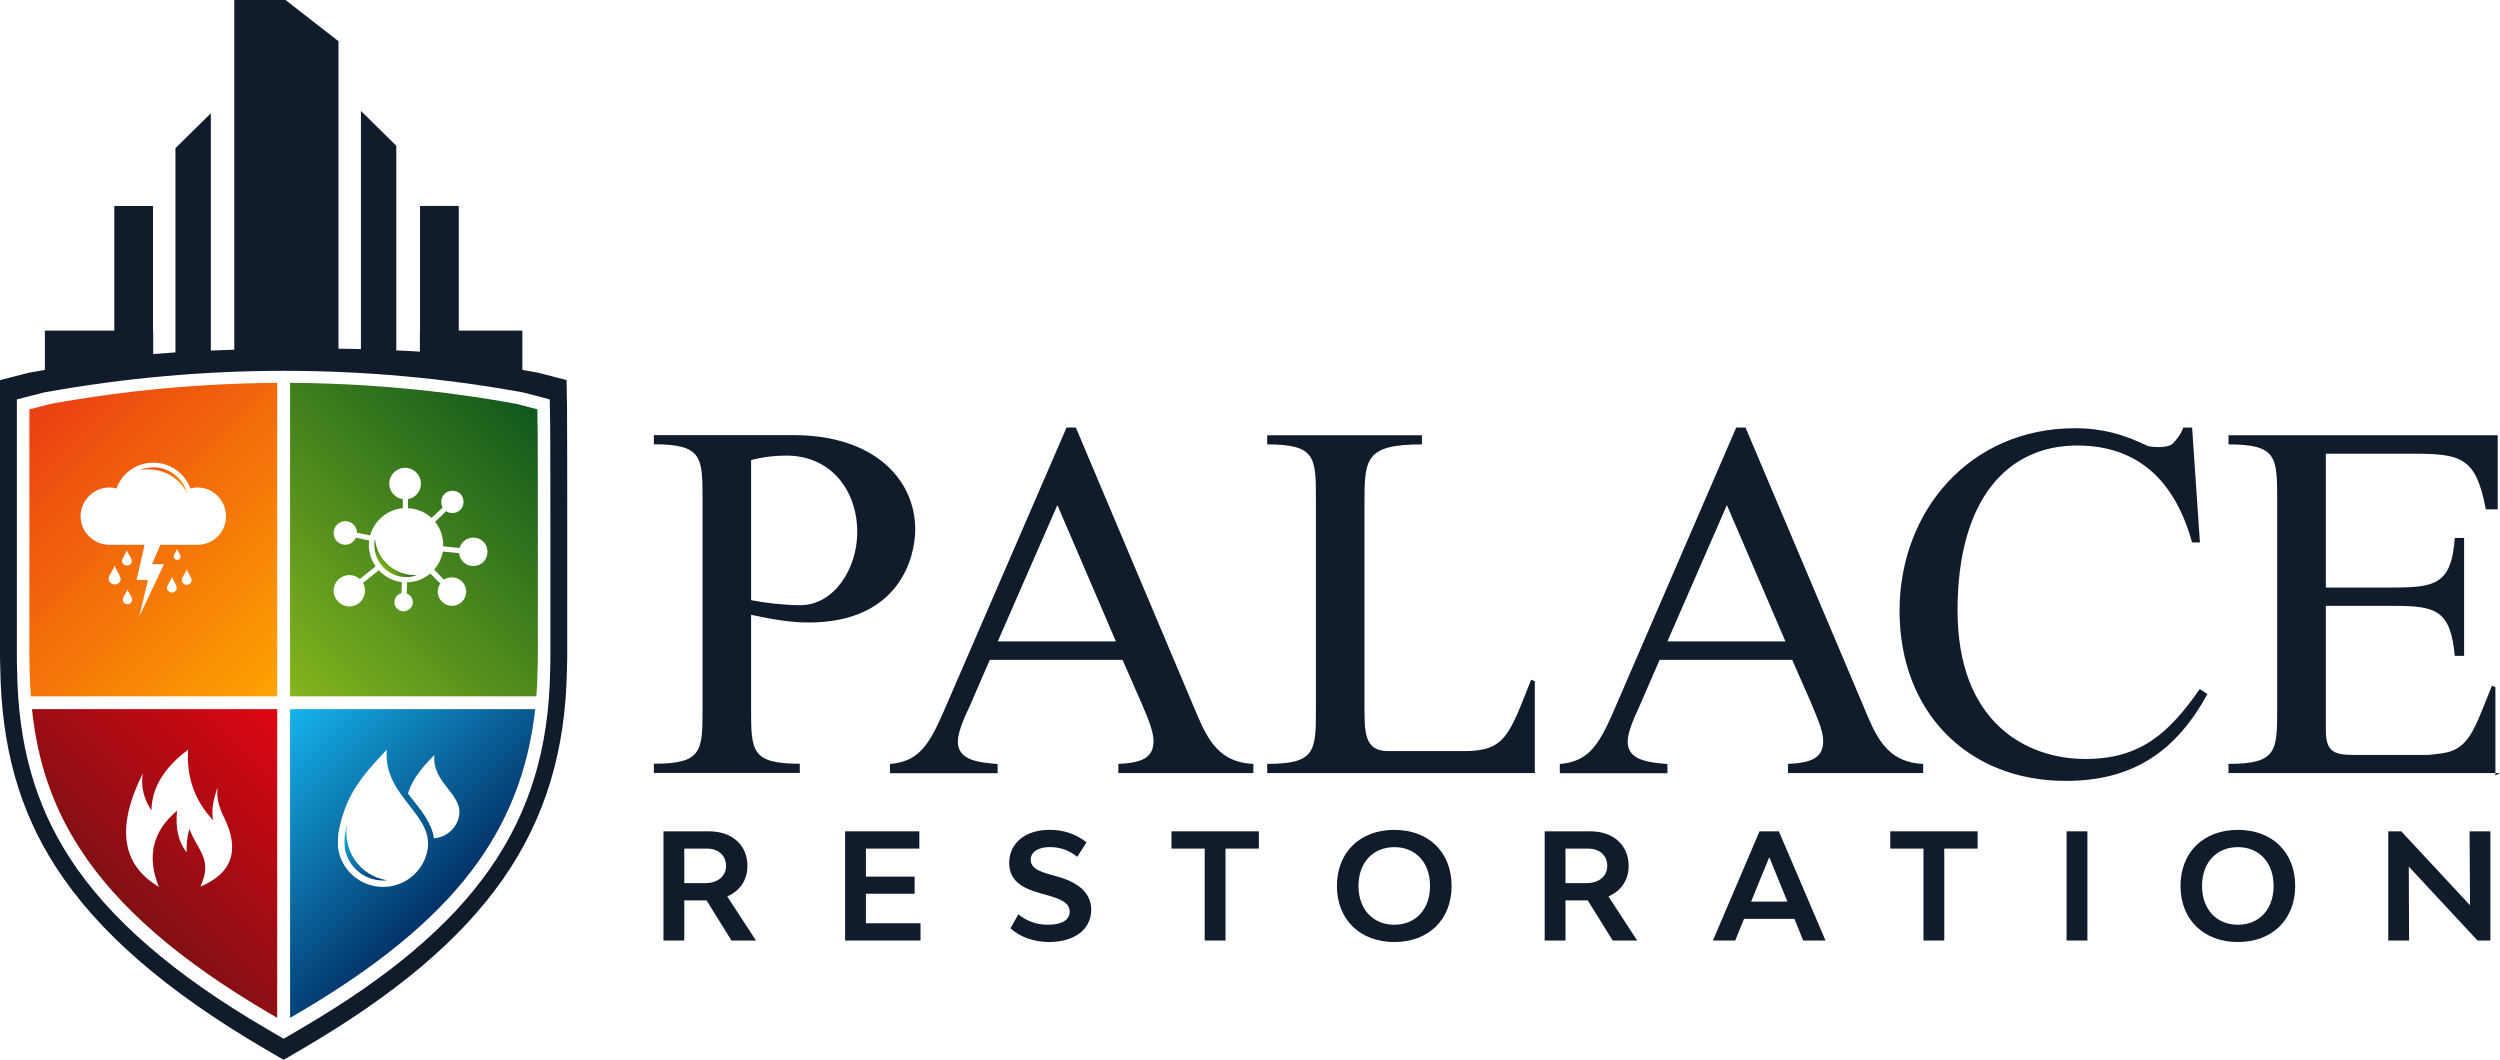
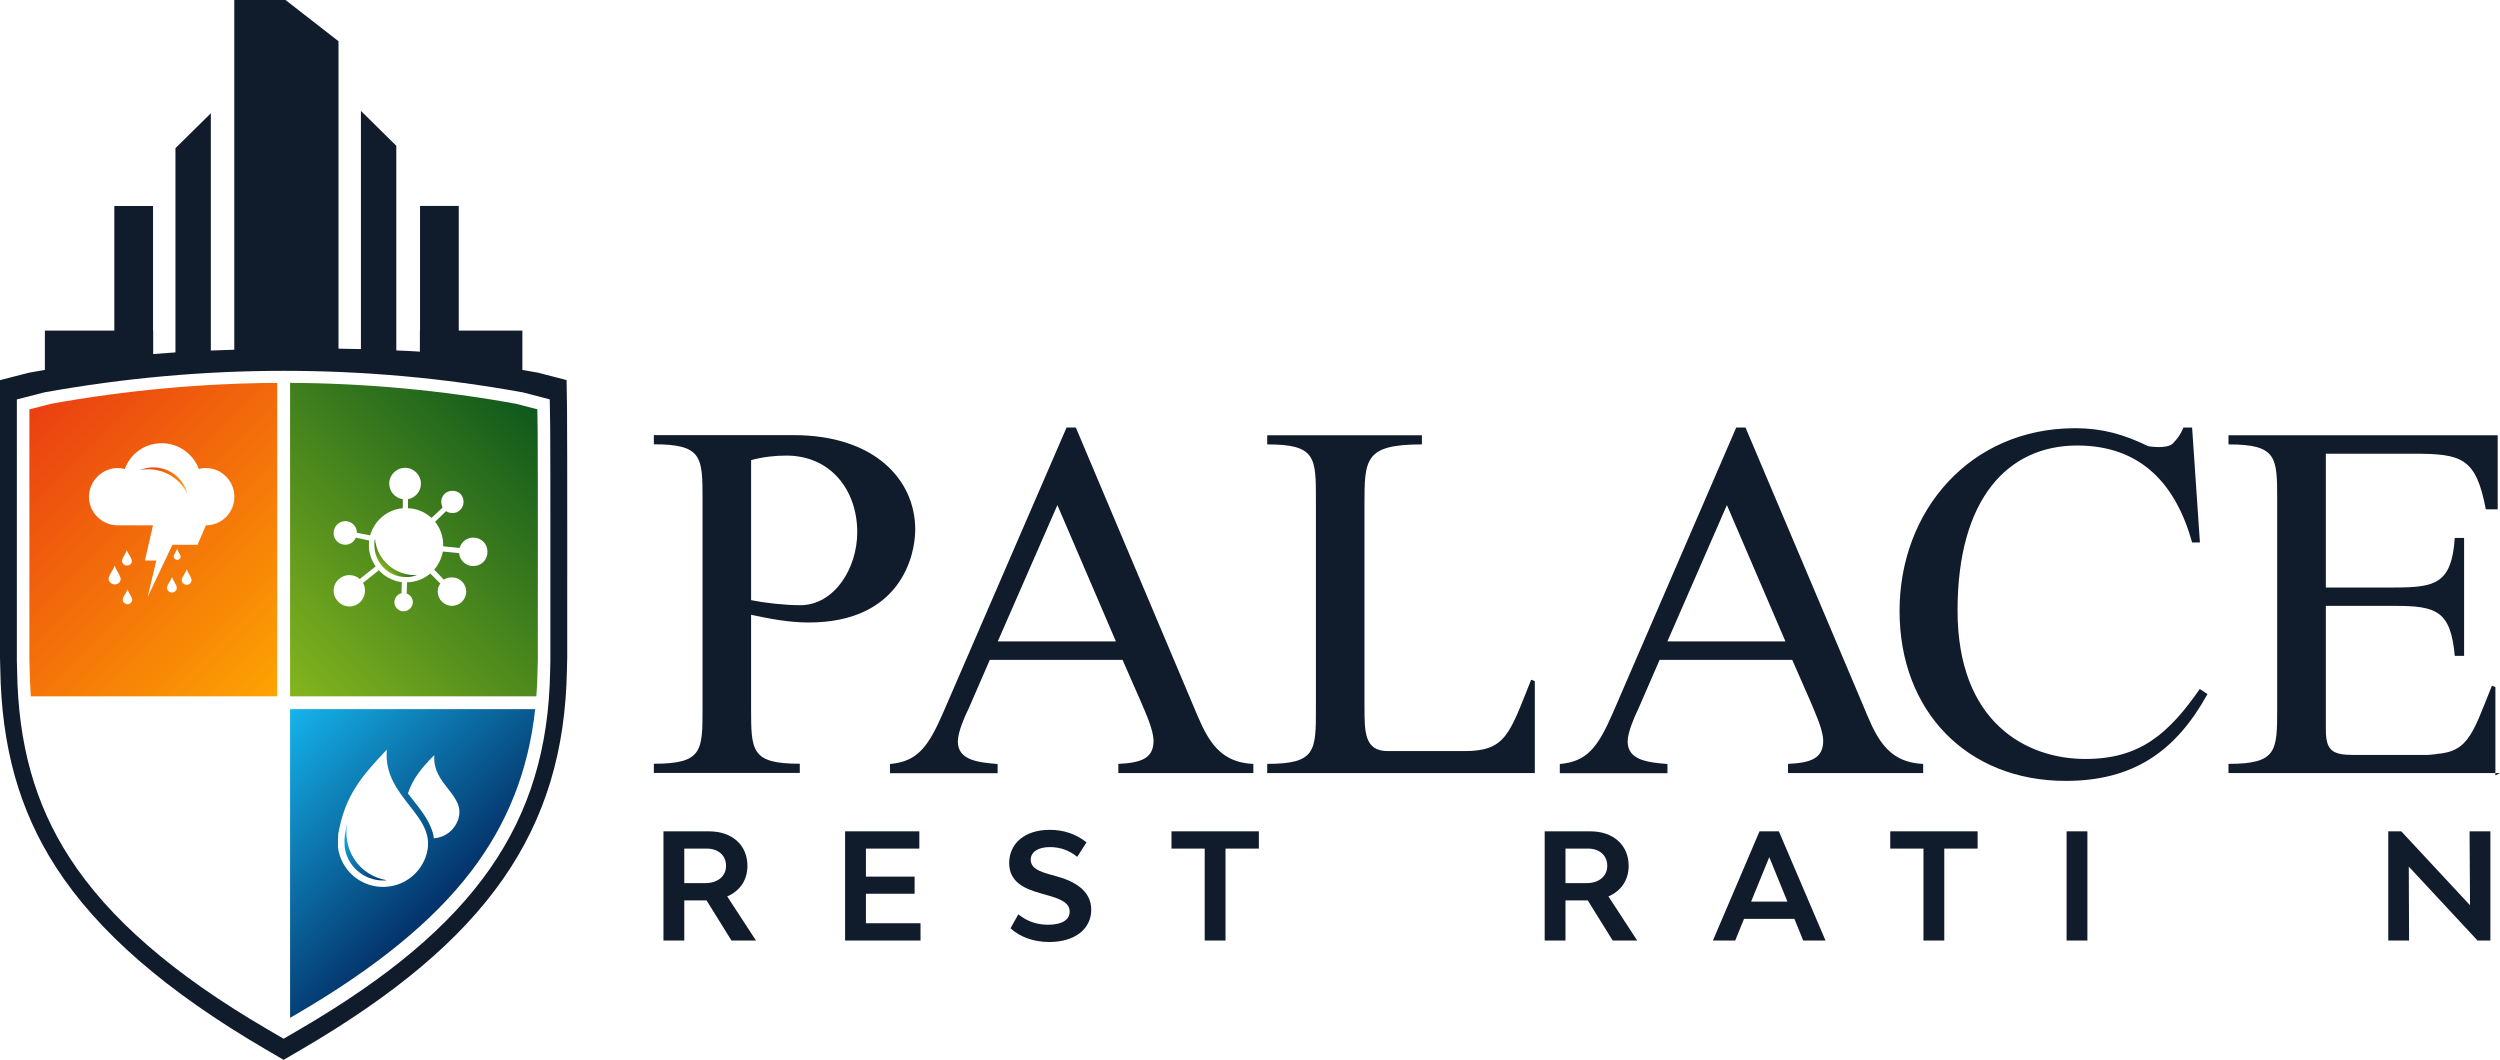
<svg xmlns="http://www.w3.org/2000/svg" xmlns:xlink="http://www.w3.org/1999/xlink" id="Layer_1" width="1170" height="496" viewBox="0 0 1170 496">
  <defs>
    <linearGradient id="linear-gradient" x1="55.76" y1="420.71" x2="137.16" y2="339.31" gradientUnits="userSpaceOnUse">
      <stop offset="0" stop-color="#811013" />
      <stop offset="1" stop-color="#de0613" />
    </linearGradient>
    <linearGradient id="linear-gradient-2" x1="69.06" y1="216.39" x2="85.77" y2="233.1" gradientUnits="userSpaceOnUse">
      <stop offset="0" stop-color="#ea3f12" />
      <stop offset="1" stop-color="#fda402" />
    </linearGradient>
    <linearGradient id="linear-gradient-3" x1="12.44" y1="192.89" x2="137.58" y2="318.04" xlink:href="#linear-gradient-2" />
    <linearGradient id="linear-gradient-4" x1="179.94" y1="266.1" x2="186.02" y2="260.02" gradientUnits="userSpaceOnUse">
      <stop offset="0" stop-color="#84b51d" />
      <stop offset="1" stop-color="#0f581d" />
    </linearGradient>
    <linearGradient id="linear-gradient-5" x1="127.9" y1="318.02" x2="252.92" y2="193.01" xlink:href="#linear-gradient-4" />
    <linearGradient id="linear-gradient-6" x1="158.03" y1="388.85" x2="181.08" y2="411.9" gradientUnits="userSpaceOnUse">
      <stop offset="0" stop-color="#15b4eb" />
      <stop offset="1" stop-color="#033269" />
    </linearGradient>
    <linearGradient id="linear-gradient-7" x1="128.32" y1="339.32" x2="209.72" y2="420.72" xlink:href="#linear-gradient-6" />
  </defs>
  <path d="M265.37,191.43l-.21-13.55-13.33-3.46c-2.45-.45-4.9-.88-7.36-1.3v-18.41h-29.77v-58.32h-18.12v58.32h-.07v9.86c-3.61-.24-7.29-.43-11.04-.57v-95.77l-16.56-16.33v111.47c-3.47-.1-6.95-.14-10.49-.19V19.3L133.62,0h-23.98v163.67c-3.68.1-7.29.24-10.97.38V53.01l-16.56,16.33v95.58c-3.47.24-6.95.48-10.42.77v-10.97h-.07v-58.32h-18.12v58.32H21v18.4c-2.48.42-4.95.85-7.43,1.3l-13.57,3.49v129.86c0,1.6.04,3.28.13,5.14.56,36.72,8.85,66.26,26.07,92.95,19.47,30.18,51.6,58.08,98.21,85.29l8.32,4.86,8.32-4.86c87-50.79,123.03-102.36,124.28-177.94.09-2.03.13-3.77.13-5.44,0-4.35.06-106.82-.09-116.33ZM257.58,309.08c0,1.57-.04,3.2-.12,5.11-1.18,71.09-35.06,119.6-116.9,167.37l-7.83,4.57-7.82-4.57c-43.85-25.6-74.07-51.84-92.38-80.22-16.2-25.11-23.99-52.9-24.52-87.43-.08-1.75-.12-3.33-.12-4.84v-122.14l12.76-3.28c74.65-13.47,150.05-13.47,224.1,0l12.54,3.26.2,12.75c.14,8.95.09,105.33.09,109.42Z" fill="#101b2c" />
-   <path d="M14.96,331.88c2.61,24.86,9.77,45.66,22.39,65.23,17.63,27.33,46.82,52.65,89.25,77.41l3.13,1.83v-144.48H14.96ZM93.83,414.93c5.77-12.85-1.01-16.31-5.2-26.99-1.01,3.46-1.44,7.07-1.3,10.97-3.75-4.76-5.34-11.26-4.47-19.49-11.4,9.53-14.29,21.36-8.52,35.65-17.46-10.39-20.06-28-7.51-53.11-1.01,6.06.43,11.84,4.04,17.32.14-10.39,5.77-19.92,17.18-28.43-.87,12.7,3.03,23.82,11.69,33.05-.87-4.19-.14-9.38,2.17-15.59-.72,3.9.14,8.52,2.74,13.86,7.79,15.44,4.19,26.41-10.83,32.76Z" fill="url(#linear-gradient)" />
  <path d="M71.75,218.73c-2.2,0-4.39.47-6.27,1.25,9.1-1.73,18.2,2.82,22.27,11.14l-.63-1.73c-2.35-6.43-8.47-10.67-15.37-10.67Z" fill="url(#linear-gradient-2)" />
-   <path d="M23.86,188.98l-10.11,2.6v117.01c0,1.42.04,2.92.12,4.68.07,4.29.25,8.52.55,12.61h115.31v-146.69c-35.25.19-70.85,3.48-105.87,9.79ZM55.75,272.69c-1.1,1.1-2.98,1.1-4.08,0-2.35-2.2.94-4.86,2.04-8,.78,3.14,4.24,5.8,2.04,8ZM61.24,282.1c-.78.94-2.2.94-3.14,0-1.88-1.73.78-3.92,1.57-6.27.63,2.35,3.45,4.55,1.57,6.27ZM59.35,257.47c.78,2.51,3.61,4.71,1.73,6.59-.94.78-2.35.78-3.29,0-1.88-1.88.78-4.08,1.57-6.59ZM82.1,276.61c-.94.94-2.35.94-3.29,0-1.88-1.88.78-3.92,1.73-6.59.63,2.51,3.45,4.71,1.57,6.59ZM84.14,261.55c-.78.63-1.73.63-2.35,0-1.41-1.25.47-2.82,1.1-4.71.47,1.88,2.51,3.45,1.25,4.71ZM89,273c-.94.94-2.35.94-3.29,0-1.88-1.88.78-3.92,1.73-6.59.63,2.51,3.45,4.71,1.57,6.59ZM92.45,254.96h-17.41l-3.92,9.1h5.65l-11.61,24.47,4.08-17.1h-5.33l3.76-16.47h-16.47c-7.37,0-13.49-5.96-13.49-13.33s6.12-13.49,13.49-13.49c1.1,0,2.2.16,3.29.47,2.51-7.06,9.25-12.08,17.25-12.08s14.75,5.02,17.41,12.08c.94-.31,2.04-.47,3.29-.47,7.37,0,13.33,6.12,13.33,13.49s-5.96,13.33-13.33,13.33Z" fill="url(#linear-gradient-3)" />
+   <path d="M23.86,188.98l-10.11,2.6v117.01c0,1.42.04,2.92.12,4.68.07,4.29.25,8.52.55,12.61h115.31v-146.69c-35.25.19-70.85,3.48-105.87,9.79ZM55.75,272.69c-1.1,1.1-2.98,1.1-4.08,0-2.35-2.2.94-4.86,2.04-8,.78,3.14,4.24,5.8,2.04,8ZM61.24,282.1c-.78.94-2.2.94-3.14,0-1.88-1.73.78-3.92,1.57-6.27.63,2.35,3.45,4.55,1.57,6.27ZM59.35,257.47c.78,2.51,3.61,4.71,1.73,6.59-.94.78-2.35.78-3.29,0-1.88-1.88.78-4.08,1.57-6.59ZM82.1,276.61c-.94.94-2.35.94-3.29,0-1.88-1.88.78-3.92,1.73-6.59.63,2.51,3.45,4.71,1.57,6.59ZM84.14,261.55c-.78.63-1.73.63-2.35,0-1.41-1.25.47-2.82,1.1-4.71.47,1.88,2.51,3.45,1.25,4.71ZM89,273c-.94.94-2.35.94-3.29,0-1.88-1.88.78-3.92,1.73-6.59.63,2.51,3.45,4.71,1.57,6.59ZM92.45,254.96h-17.41h5.65l-11.61,24.47,4.08-17.1h-5.33l3.76-16.47h-16.47c-7.37,0-13.49-5.96-13.49-13.33s6.12-13.49,13.49-13.49c1.1,0,2.2.16,3.29.47,2.51-7.06,9.25-12.08,17.25-12.08s14.75,5.02,17.41,12.08c.94-.31,2.04-.47,3.29-.47,7.37,0,13.33,6.12,13.33,13.49s-5.96,13.33-13.33,13.33Z" fill="url(#linear-gradient-3)" />
  <path d="M175.5,252.23c-.3.91-.3,1.97-.3,2.87,0,8.32,6.66,14.97,14.82,14.97,1.82,0,3.48-.3,5.14-.91-10.13.45-18.76-6.96-19.66-16.94Z" fill="url(#linear-gradient-4)" />
  <path d="M251.63,201.73l-.16-10.17-9.93-2.58c-34.84-6.33-70.4-9.63-105.78-9.8v146.69h115.26c.31-4.04.5-8.19.57-12.41.08-1.86.12-3.41.12-4.87,0-4.26.05-98.23-.08-106.86ZM221.49,264.93c-3.48,0-6.35-2.72-6.66-6.05l-7.56-.76c-.6,3.18-2.12,6.2-4.08,8.47l4.54,4.69c1.06-.76,2.42-1.06,3.78-1.06,3.63,0,6.66,2.87,6.66,6.66s-3.03,6.66-6.66,6.66-6.66-3.03-6.66-6.66c0-1.51.45-2.72,1.21-3.78l-4.69-4.69c-2.87,2.42-6.66,4.08-10.89,4.08l-.15,5.29c1.66.6,2.87,2.12,2.87,4.08,0,2.27-1.97,4.24-4.39,4.24-2.27,0-4.24-1.97-4.24-4.24,0-1.97,1.36-3.78,3.33-4.24l.15-5.14c-4.24-.6-8.02-2.57-10.74-5.6l-7.41,5.9c.61,1.21.91,2.42.91,3.63,0,4.08-3.18,7.41-7.26,7.41s-7.41-3.33-7.41-7.41,3.33-7.26,7.41-7.26c1.82,0,3.48.61,4.84,1.82l7.41-5.9c-1.97-2.87-3.18-6.2-3.18-9.98,0-.76.15-1.51.15-2.12l-6.2-1.36c-.91,1.97-2.72,3.33-4.99,3.33-3.03,0-5.45-2.42-5.45-5.45s2.42-5.6,5.45-5.6,5.45,2.42,5.45,5.45l6.2,1.21c1.97-6.96,8.02-12.1,15.28-12.71v-4.24c-3.63-.45-6.35-3.63-6.35-7.26,0-4.08,3.33-7.41,7.41-7.41s7.41,3.33,7.41,7.41c0,3.63-2.57,6.66-6.05,7.26v4.24c4.24.15,8.02,1.82,11.04,4.54l5.14-4.84c-.3-.76-.6-1.66-.6-2.72,0-2.87,2.27-5.14,5.29-5.14s5.14,2.27,5.14,5.14c0,3.03-2.27,5.29-5.14,5.29-1.21,0-2.12-.3-3.03-.91l-5.14,4.99c2.42,3.03,3.78,6.81,3.78,10.89v.6l7.71.76c.76-2.87,3.33-4.84,6.35-4.84,3.78,0,6.66,2.87,6.66,6.66s-2.87,6.66-6.66,6.66Z" fill="url(#linear-gradient-5)" />
  <path d="M165.79,402.08c-3.5-5.37-4.5-11.87-3-17.99-.5,2.12-1,4.25-1.37,6.62-.25,1.87-.25,3.75-.12,5.62,1.12,9,8.87,15.74,17.99,15.74.5,0,1.12,0,1.75-.12-6.25-1-11.87-4.62-15.24-9.87Z" fill="url(#linear-gradient-6)" />
  <path d="M135.76,331.88v144.47l3.11-1.81c37.07-21.64,63.72-43.41,81.47-66.56,17.09-22.29,26.97-47.21,30.13-76.09h-114.71ZM199.16,401.2c-3,8.12-10.75,13.87-19.87,13.87-10.87,0-19.74-8-21.12-18.49,0-2.12,0-4.25.12-6.25,3.12-17.74,10.5-26.62,22.74-39.49-2,23.37,25.24,30.86,18.12,50.36ZM214.28,383.96c-1.75,4.62-6,8-11.25,8.37-.12-1-.25-2-.62-3-2-6.75-7.37-12.5-11.5-17.99,2.37-7.12,6.37-11.87,12.37-17.99-1.25,14.12,15.37,18.74,11,30.61Z" fill="url(#linear-gradient-7)" />
  <path d="M638.58,330.72c0,11.95,0,20.79,10.92,20.79h35.85c19.38,0,21.02-7.9,31.24-33.42l1.7.68v43.01h-125.23v-4.29c22.79,0,22.79-5.97,22.79-26.02v-97.47c0-20.04,0-26.02-22.79-26.02v-4.29h72.4v4.29c-26.89,0-26.89,6.91-26.89,28.44v94.35-.06ZM838.68,308.82h-61.98l-9.66,22.22c-1.89,4.05-5.3,11.45-5.3,16,0,8.84,9.66,9.77,18.62,10.52v4.29h-50.37v-4.29c12.62-1.18,17.67-7.41,24.93-24.15l57.63-133.31h4.36l54.6,129.02c6,14.31,10.6,27.63,28.53,28.38v4.29h-63.25v-4.29c10.42-.5,16.47-2.43,16.47-10.77,0-5.23-3.91-13.38-5.81-18.11l-8.71-19.85-.06.06ZM808.19,236.37l-27.84,63.79h55.23l-27.39-63.79ZM1017.06,207.43c-3.03,2.99-11.74,1.37-11.74,1.37-11.36-5.54-21.59-8.4-34.15-8.4-49.23,0-82.18,38.65-82.18,85.52s31.5,79.54,77.77,79.54c31.69,0,51.57-13.88,66.34-40.64l-3.6-2.36c-14.52,20.79-27.84,32.74-53.53,32.74-27.58,0-59.84-16.99-59.84-69.52s23.73-77.18,55.99-77.18c30.05,0,46.27,18.36,53.78,45.37h3.66l-3.66-53.77h-4.1s-1.2,3.73-4.73,7.22v.12ZM351.51,331.41c0,20.04,0,26.02,22.79,26.02v4.29h-68.3v-4.29c22.79,0,22.79-5.91,22.79-26.02v-97.46c0-20.04,0-26.02-22.79-26.02v-4.29h65.39c37.81,0,56.94,20.79,56.94,44.19,0,12.45-7.01,43.5-49.93,43.5-8.96,0-17.93-1.68-26.89-3.61v43.69ZM351.51,280.87c6.82,1.37,15.78,2.36,23.04,2.36,15.72,0,26.64-16.99,26.64-34.17,0-19.61-12.37-35.85-33.2-35.85-5.55,0-11.17.68-16.47,2.12v65.54ZM525.28,308.82h-62.05l-9.66,22.22c-1.96,4.05-5.3,11.45-5.3,16,0,8.84,9.66,9.77,18.62,10.52v4.29h-50.37v-4.29c12.56-1.18,17.67-7.41,24.93-24.15l57.69-133.31h4.36l54.47,129.02c6.06,14.31,10.67,27.63,28.59,28.38v4.29h-63.18v-4.29c10.42-.5,16.47-2.43,16.47-10.77,0-5.23-3.85-13.38-5.81-18.11l-8.71-19.85-.06.06ZM522.25,300.17l-27.39-63.79-27.9,63.79h55.29ZM1167.85,362.91v-41.33l-1.64-.68c-9.78,24.52-11.36,32.11-29.98,32.11l4.73.31h-39.39c-10.16,0-13.07-2.12-13.07-11.95v-57.82h32.25c19.63,0,26.13,2.36,28.09,23.4h4.36v-55.21h-4.36c-1.45,21.29-8.96,23.21-28.09,23.21h-32.25v-62.61h40.97c22.72,0,29.29,1.87,33.9,26.02h5.55v-34.67h-125.99v4.29c22.79,0,22.79,5.97,22.79,26.02v97.47c0,20.04,0,26.02-22.79,26.02v4.29h127.06" fill="#101b2c" />
  <path d="M330.67,421.39h-10.43v18.79h-9.74v-51.11h21.41c10.77,0,17.89,6.49,17.89,16.16,0,6.63-3.52,11.74-9.46,14.3l13.47,20.65h-11.47l-11.67-18.79ZM320.24,413.3h9.88c5.8,0,9.67-3.25,9.67-8.08s-3.59-8.08-8.98-8.08h-10.57v16.16Z" fill="#101b2c" />
  <path d="M430.8,432.09v8.08h-35.29v-51.11h34.74v8.08h-25v13.12h22.79v8.01h-22.79v13.81h25.55Z" fill="#101b2c" />
  <path d="M472.92,434.44l3.66-6.56c4.35,3.59,9.19,4.9,13.88,4.9,6.42,0,10.15-2.21,10.15-6.15,0-4.14-4.28-5.94-10.7-7.74l-2.9-.83c-8.43-2.28-14.71-5.8-14.71-14.16,0-9.32,7.53-15.54,18.92-15.54,6.56,0,12.36,1.93,17.27,5.87l-4.35,6.77c-3.8-3.04-7.87-4.56-12.85-4.56-5.39,0-8.91,2.28-8.91,5.87,0,4.08,4.07,5.53,9.12,6.98l2.97.83c7.87,2.14,16.23,6.42,16.23,15.61s-7.87,15.13-19.62,15.13c-7.04,0-13.61-2.21-18.16-6.42Z" fill="#101b2c" />
  <path d="M589.15,397.14h-15.61v43.03h-9.74v-43.03h-15.54v-8.08h40.89v8.08Z" fill="#101b2c" />
-   <path d="M625.68,414.62c0-15.75,10.77-26.24,26.87-26.24s26.8,10.5,26.8,26.24-10.77,26.25-26.8,26.25-26.87-10.5-26.87-26.25ZM669.26,414.62c0-10.91-6.7-18.16-16.71-18.16s-16.78,7.25-16.78,18.16,6.77,18.16,16.78,18.16,16.71-7.25,16.71-18.16Z" fill="#101b2c" />
  <path d="M743.08,421.39h-10.43v18.79h-9.74v-51.11h21.41c10.77,0,17.89,6.49,17.89,16.16,0,6.63-3.52,11.74-9.46,14.3l13.47,20.65h-11.47l-11.67-18.79ZM732.65,413.3h9.88c5.8,0,9.67-3.25,9.67-8.08s-3.59-8.08-8.98-8.08h-10.57v16.16Z" fill="#101b2c" />
  <path d="M839.76,430.02h-23.55l-4.14,10.15h-10.43l21.82-51.11h9.05l21.83,51.11h-10.43l-4.14-10.15ZM836.51,421.94l-8.49-20.79-8.5,20.79h16.99Z" fill="#101b2c" />
  <path d="M925.53,397.14h-15.61v43.03h-9.74v-43.03h-15.54v-8.08h40.89v8.08Z" fill="#101b2c" />
  <path d="M967.16,389.06h9.74v51.11h-9.74v-51.11Z" fill="#101b2c" />
-   <path d="M1020.48,414.62c0-15.75,10.77-26.24,26.87-26.24s26.8,10.5,26.8,26.24-10.77,26.25-26.8,26.25-26.87-10.5-26.87-26.25ZM1064.05,414.62c0-10.91-6.7-18.16-16.71-18.16s-16.78,7.25-16.78,18.16,6.77,18.16,16.78,18.16,16.71-7.25,16.71-18.16Z" fill="#101b2c" />
  <path d="M1117.71,389.06h6.08l32.18,34.6-.21-34.6h9.74v51.11h-6.01l-32.18-34.6.14,34.6h-9.74v-51.11Z" fill="#101b2c" />
</svg>